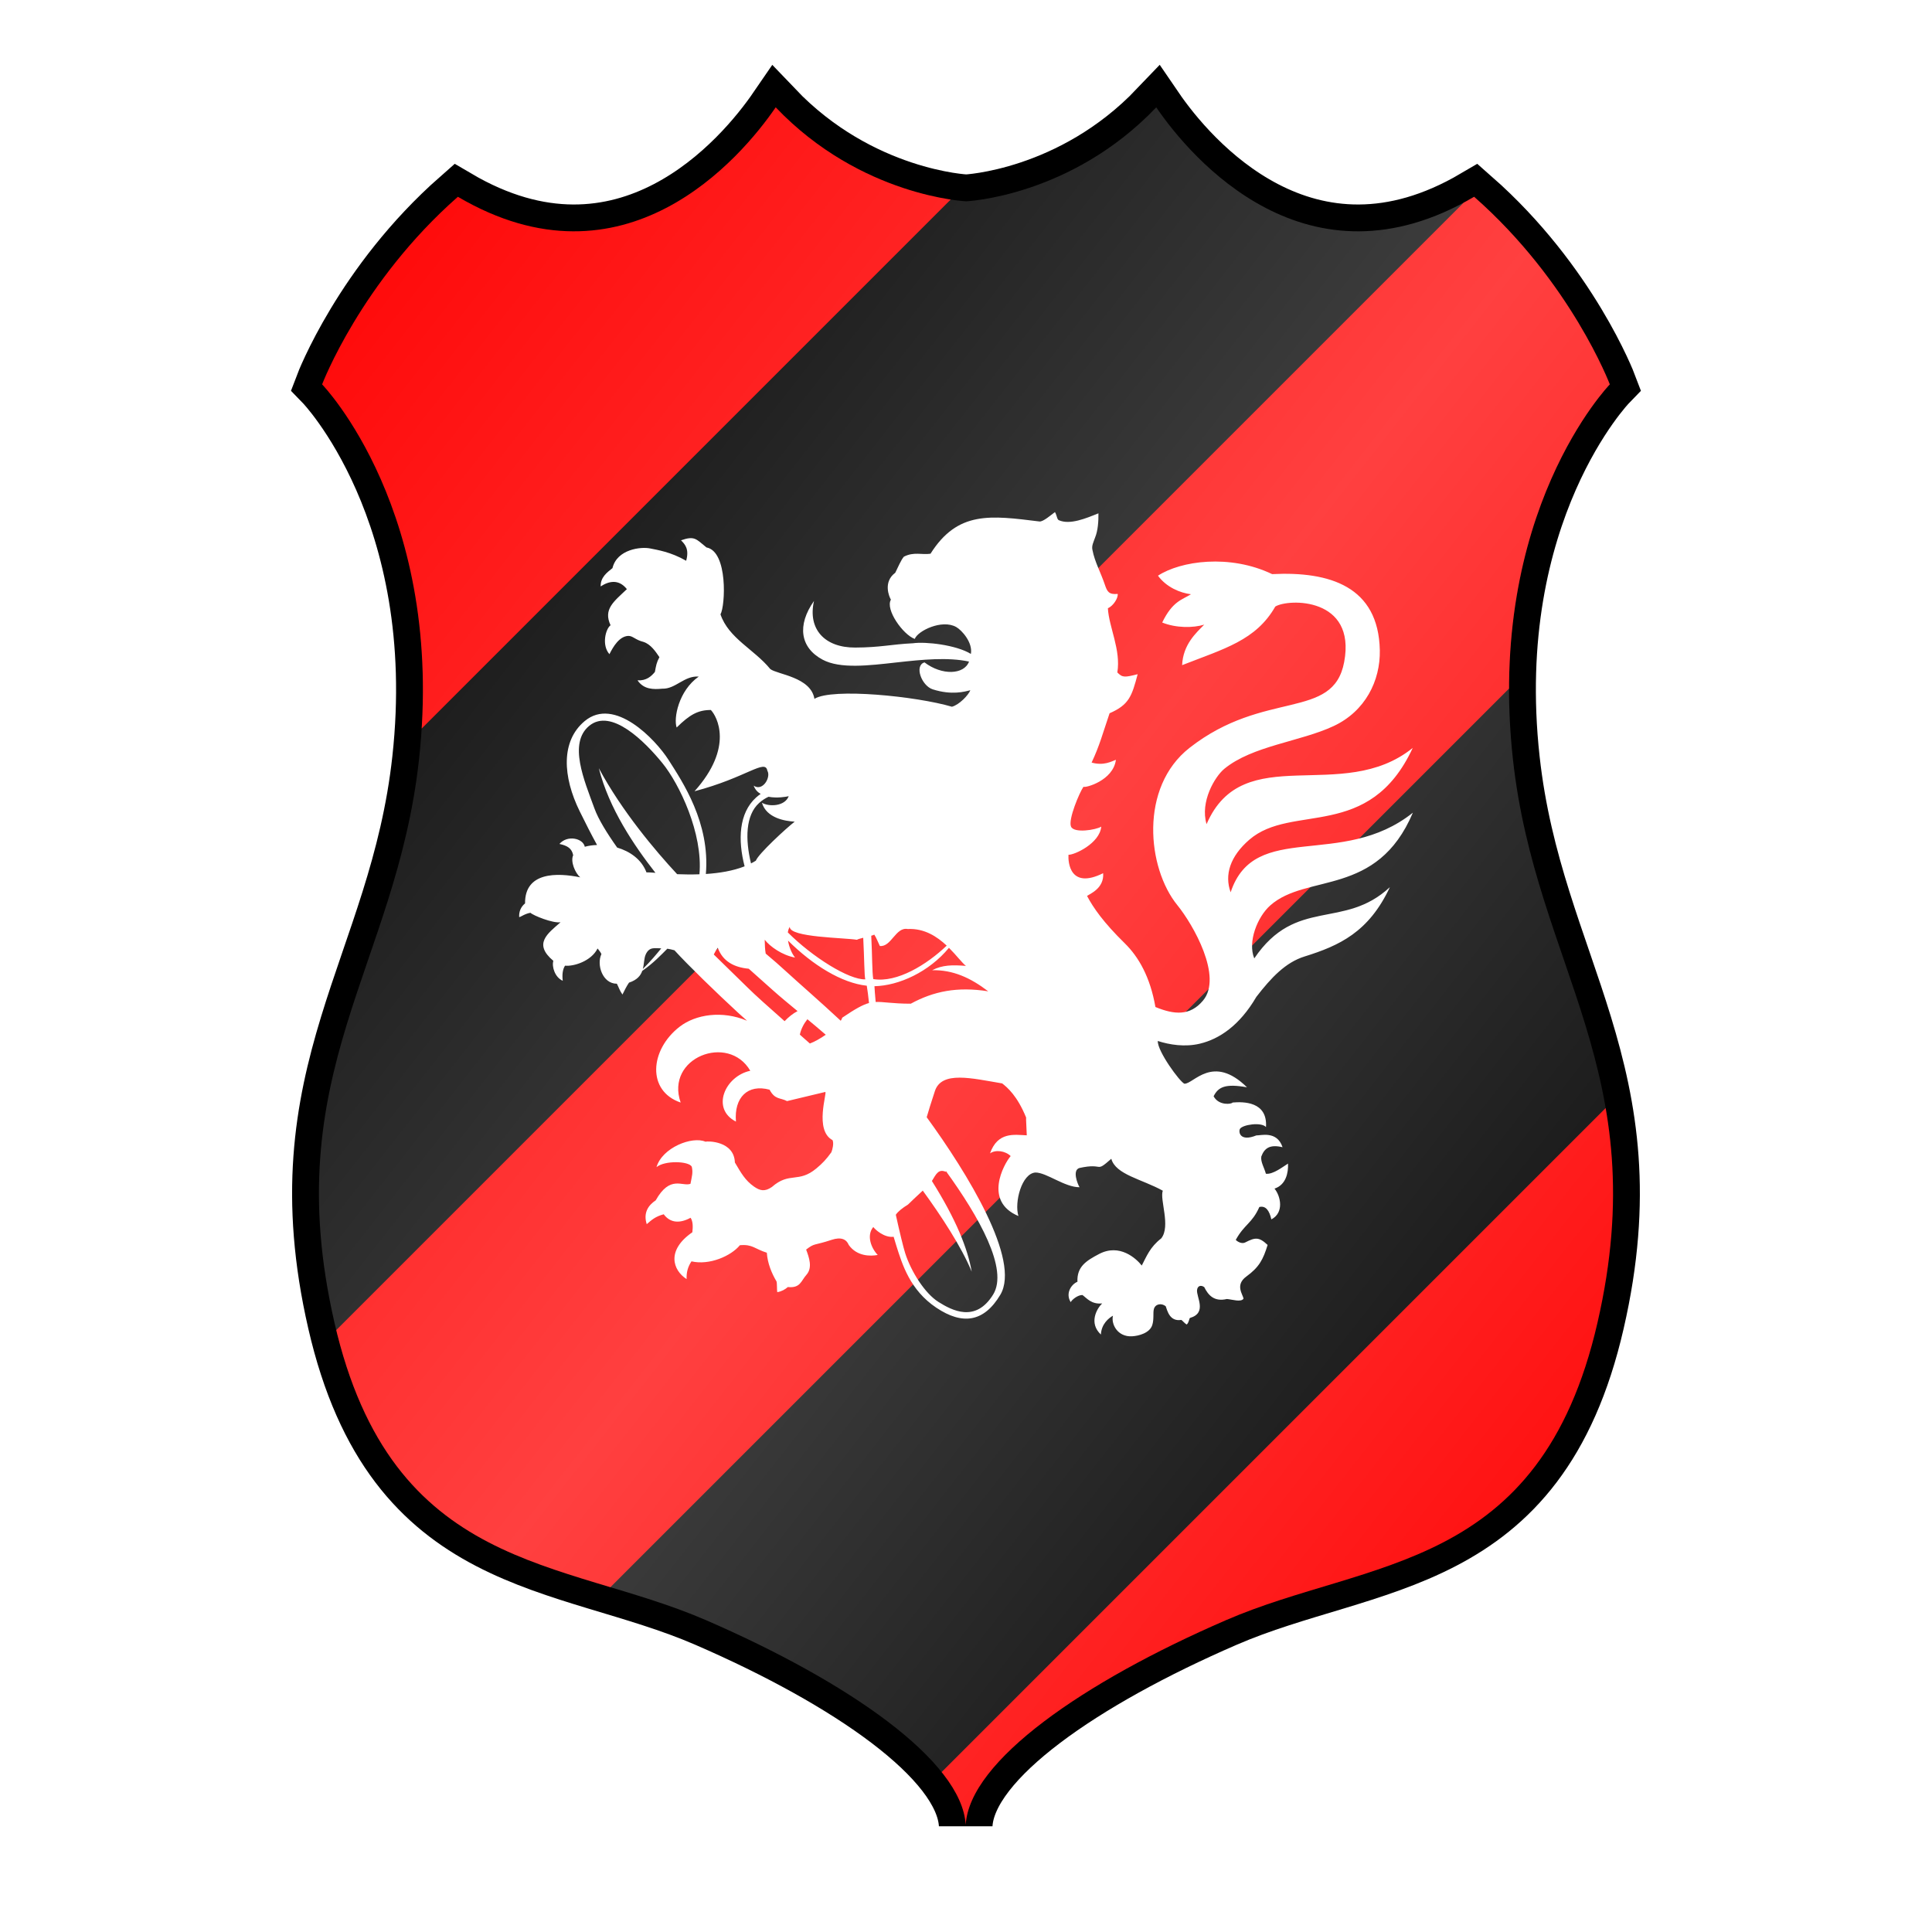
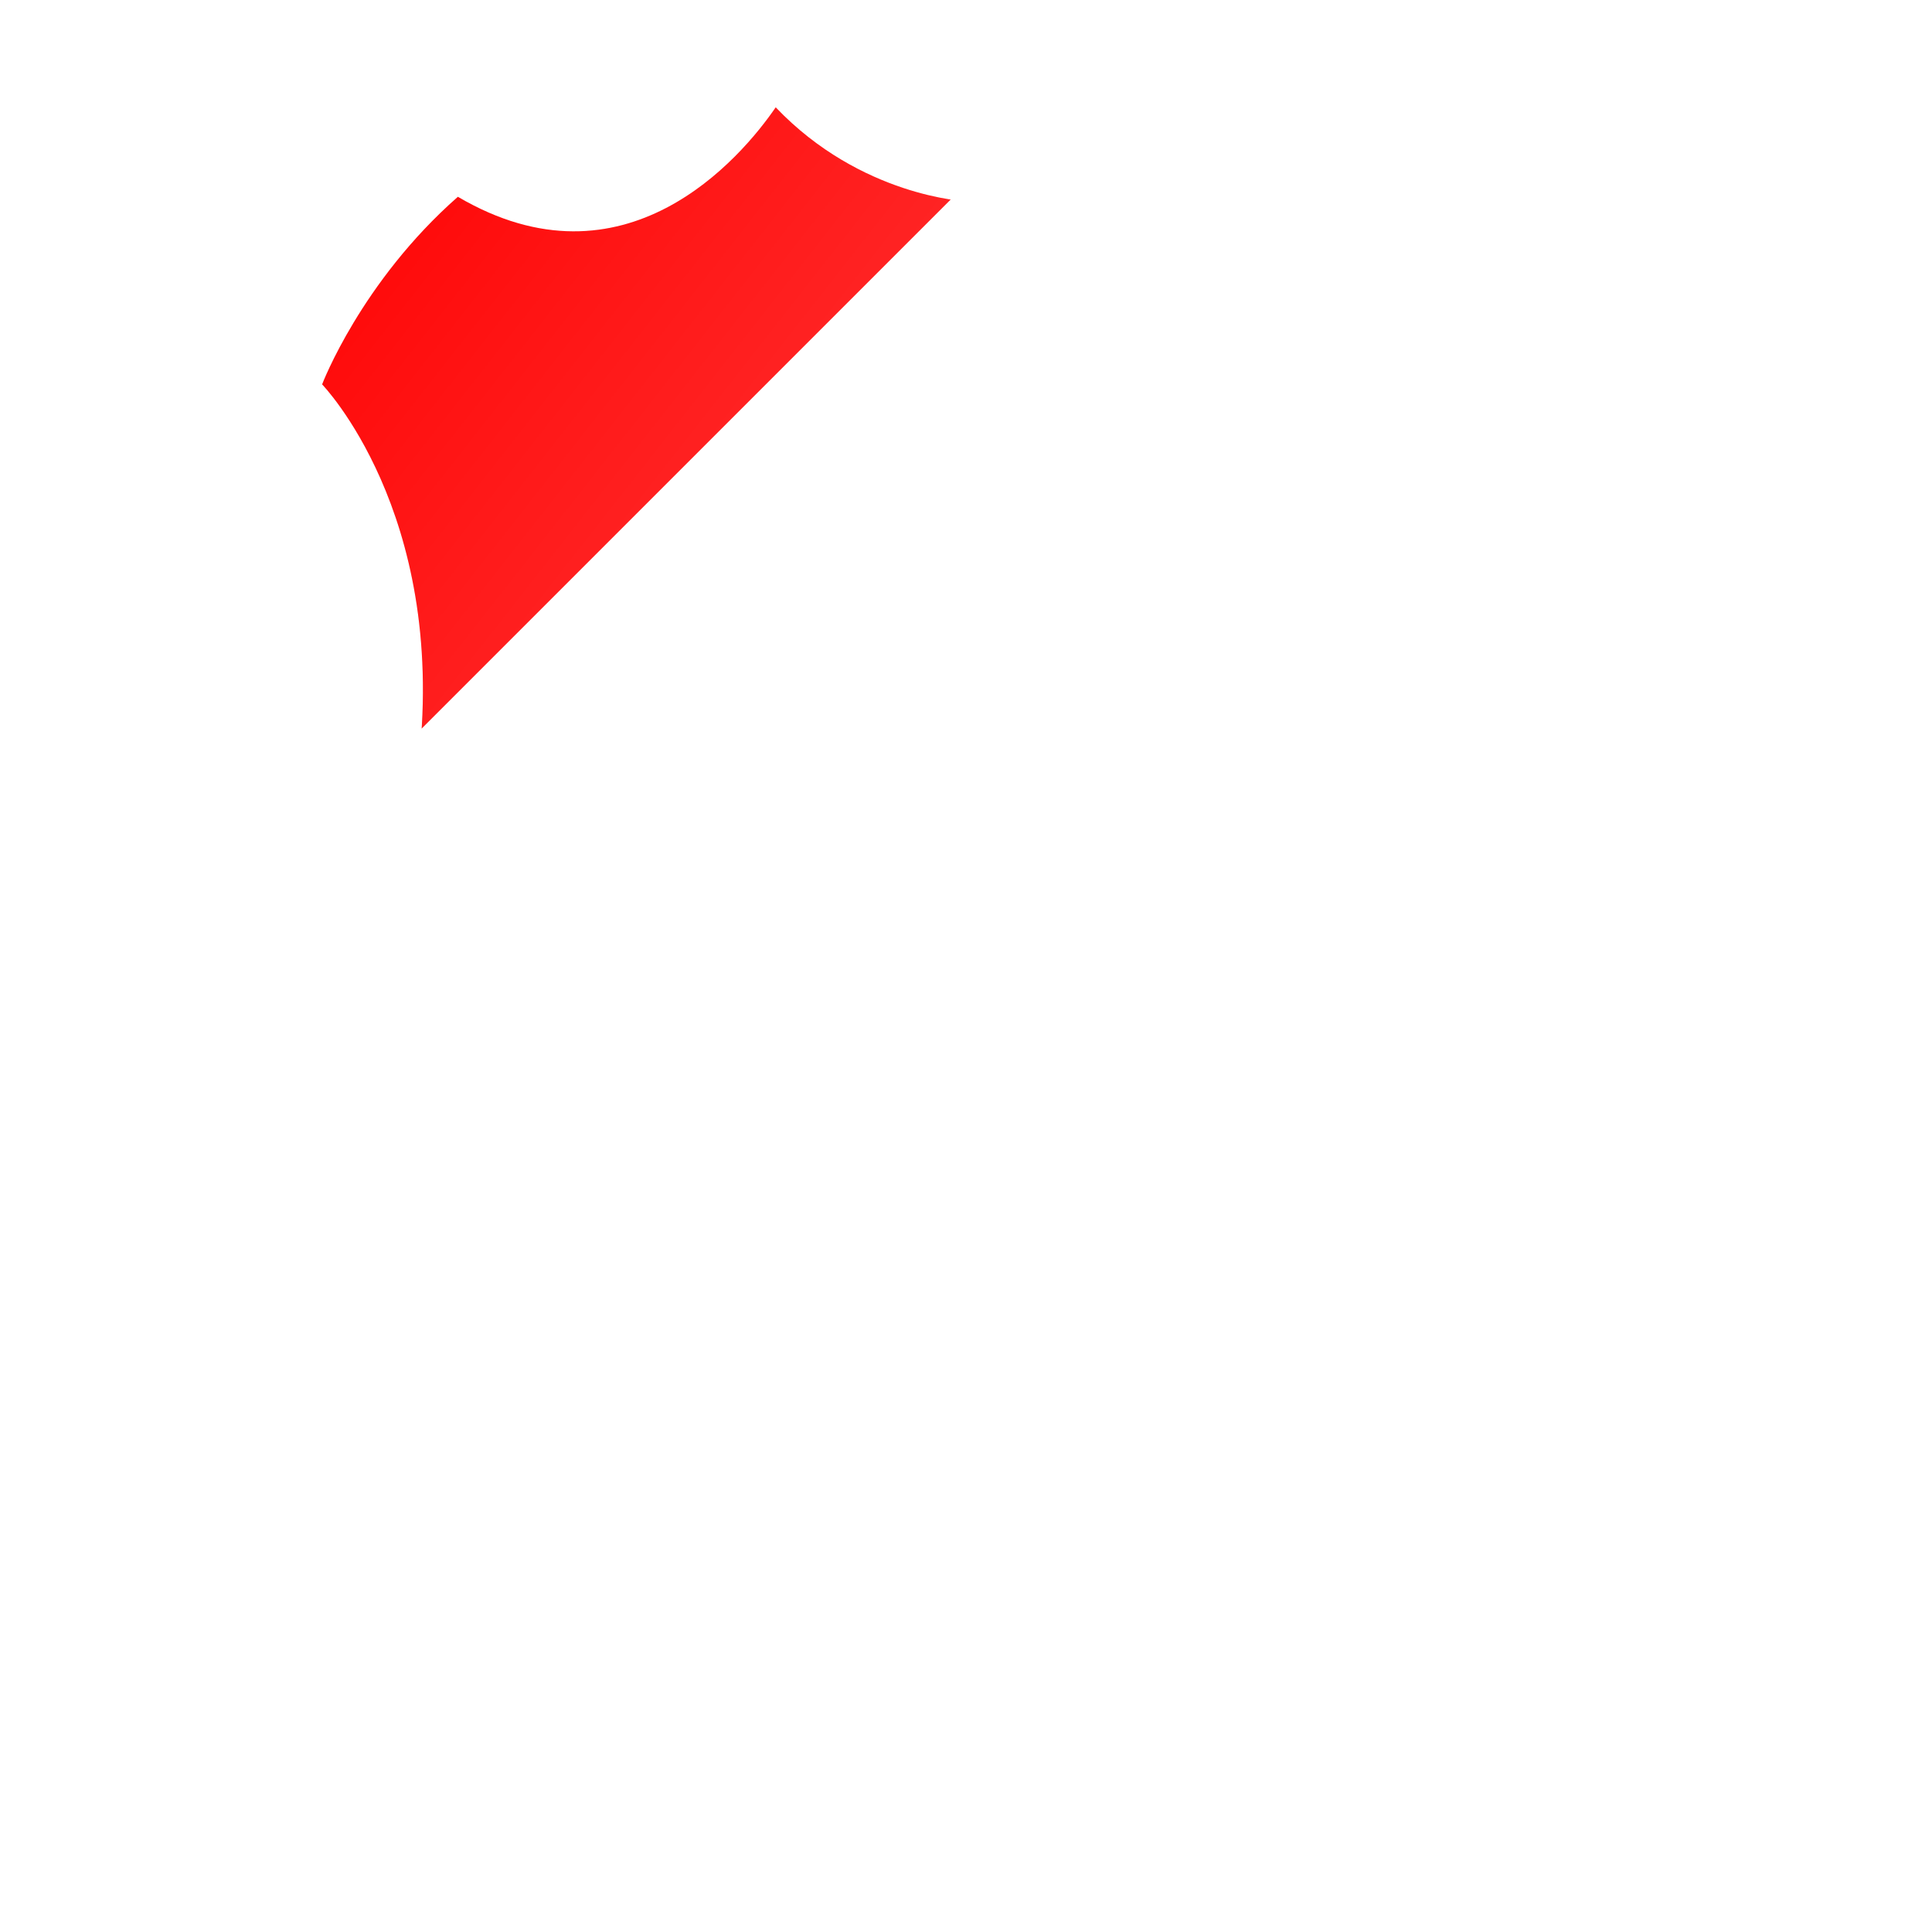
<svg xmlns="http://www.w3.org/2000/svg" version="1.1" width="25px" height="25px" viewBox="0 0 180 180" enable-background="new 0 0 180 180">
  <style>
		.default_logo { stroke: none; }
		.logo_gradient_overlay .default_logo { display: none; }
	</style>
  <defs>
    <linearGradient id="grad_159623_67679eb1572cf" x1="100%" y1="100%" x2="0%" y2="0%">
      <stop offset="0%" style="stop-color:rgb(255,255,255);stop-opacity:0" />
      <stop offset="50%" style="stop-color:rgb(255,255,255);stop-opacity:0.25" />
      <stop offset="100%" style="stop-color:rgb(255,255,255);stop-opacity:0" />
    </linearGradient>
  </defs>
  <clipPath id="club_159623_67679eb1572cf">
-     <path display="inline" d="M140.956,70.736c-2.53-23.015,9.025-34.924,9.025-34.924s-3.605-9.533-12.641-17.478   c-15.533,9.13-26.37-3.579-29.615-8.334c-7.949,8.334-17.71,8.755-17.71,8.755S80.217,18.334,72.271,10   c-3.258,4.755-14.086,17.464-29.611,8.334c-9.034,7.945-12.649,17.478-12.649,17.478s11.56,11.909,9.029,34.924   c-2.119,19.368-13.24,29.142-7.881,52.482c5.354,23.351,21.331,21.968,34.608,27.726c13.267,5.748,23.844,13.099,24.205,19.057   c0.357-5.958,10.979-13.309,24.255-19.057c13.272-5.758,29.254-4.375,34.609-27.726C154.201,99.878,143.08,90.104,140.956,70.736z" />
+     <path display="inline" d="M140.956,70.736c-2.53-23.015,9.025-34.924,9.025-34.924s-3.605-9.533-12.641-17.478   c-15.533,9.13-26.37-3.579-29.615-8.334c-7.949,8.334-17.71,8.755-17.71,8.755S80.217,18.334,72.271,10   c-3.258,4.755-14.086,17.464-29.611,8.334c-9.034,7.945-12.649,17.478-12.649,17.478s11.56,11.909,9.029,34.924   c-2.119,19.368-13.24,29.142-7.881,52.482c5.354,23.351,21.331,21.968,34.608,27.726c13.267,5.748,23.844,13.099,24.205,19.057   c0.357-5.958,10.979-13.309,24.255-19.057C154.201,99.878,143.08,90.104,140.956,70.736z" />
  </clipPath>
  <g fill="#000000" stroke="rgb(0, 0, 0)" stroke-width="5">
-     <path display="inline" d="M140.956,70.736c-2.53-23.015,9.025-34.924,9.025-34.924s-3.605-9.533-12.641-17.478   c-15.533,9.13-26.37-3.579-29.615-8.334c-7.949,8.334-17.71,8.755-17.71,8.755S80.217,18.334,72.271,10   c-3.258,4.755-14.086,17.464-29.611,8.334c-9.034,7.945-12.649,17.478-12.649,17.478s11.56,11.909,9.029,34.924   c-2.119,19.368-13.24,29.142-7.881,52.482c5.354,23.351,21.331,21.968,34.608,27.726c13.267,5.748,23.844,13.099,24.205,19.057   c0.357-5.958,10.979-13.309,24.255-19.057c13.272-5.758,29.254-4.375,34.609-27.726C154.201,99.878,143.08,90.104,140.956,70.736z" />
-   </g>
+     </g>
  <g clip-path="url(#club_159623_67679eb1572cf)" fill="#ff0000">
    <rect x="4" y="0" width="35" height="260" transform="rotate(45 140 110)" />
-     <rect x="73" y="0" width="35" height="260" transform="rotate(45 140 110)" />
-     <rect x="142" y="0" width="35" height="260" transform="rotate(45 140 110)" />
  </g>
  <g fill="#FFFFFF">
-     <path d="M116.857,89.292c-0.634-1.545,0.296-3.869,1.482-4.928c3.393-3.028,9.952-0.752,13.294-8.647    c-6.628,5.289-14.741,0.664-16.977,7.416c-0.595-1.635-0.044-3.354,1.74-4.899c3.969-3.438,11.167,0.187,15.225-8.551    c-6.586,5.309-15.79-0.81-19.208,7.101c-0.624-2.083,0.774-4.433,1.656-5.157c2.611-2.146,7.074-2.528,10.178-3.979    c2.951-1.378,4.365-4.224,4.307-7.067c-0.121-5.941-4.668-7.361-10.031-7.091c-3.949-1.893-8.529-1.234-10.637,0.146    c0.775,1.065,2.057,1.606,3.074,1.729c-0.84,0.526-1.713,0.642-2.681,2.634c1.299,0.525,2.889,0.51,3.917,0.197    c-0.745,0.76-1.972,1.835-2.061,3.775c3.919-1.535,6.879-2.305,8.681-5.46c1.222-0.75,7.553-0.889,6.417,5.169    c-1.026,5.478-7.423,2.524-14.409,7.997c-4.693,3.675-3.948,11.199-1.13,14.659c1.459,1.794,4.258,6.672,2.381,8.894    c-1.199,1.421-2.642,1.327-4.427,0.591c-0.491-2.806-1.566-4.671-2.859-5.938c-1.983-1.944-2.923-3.298-3.512-4.41    c0.262-0.197,1.61-0.708,1.499-2.118c-3.092,1.535-3.274-1.01-3.23-1.718c0.543,0.026,2.912-1.056,3.054-2.62    c-0.505,0.31-2.55,0.639-2.819-0.009c-0.275-0.659,0.791-3.177,1.164-3.708c0.145,0.133,2.772-0.563,3.021-2.512    c-0.398,0.145-1.124,0.58-2.264,0.259c0.748-1.59,1.033-2.706,1.674-4.594c1.825-0.794,2.075-1.601,2.616-3.638    c-1.219,0.305-1.408,0.325-1.893-0.163c0.346-2.109-0.78-4.206-0.881-5.979c0.52-0.236,0.966-0.96,0.914-1.338    c-0.841,0.08-0.982-0.237-1.194-0.857c-0.403-1.188-0.942-2.12-1.155-3.227c-0.1-0.404,0.096-0.739,0.248-1.183    c0.261-0.638,0.316-1.489,0.308-2.241c-1.176,0.469-2.645,1.093-3.684,0.643c-0.181-0.073-0.179-0.436-0.367-0.761    c-0.34,0.245-1.1,0.919-1.445,0.876c-4.532-0.555-7.604-1.027-10.15,3.004c-0.807,0.123-1.544-0.205-2.483,0.277    c-0.256,0.292-0.555,0.996-0.801,1.496c-1.168,0.867-0.558,2.259-0.406,2.507c-0.542,0.916,1.131,3.268,2.223,3.659    c0.266-0.746,2.524-1.859,3.86-1.111c0.522,0.294,1.563,1.45,1.368,2.508c-1.386-0.85-4.242-1.16-5.39-0.994    c-2.048,0.099-3.044,0.394-5.394,0.401c-2.834,0.01-4.431-1.708-3.832-4.343c-1.59,2.26-1.3,4.348,0.803,5.472    c1.636,0.872,4.284,0.548,6.887,0.257c2.39-0.266,4.772-0.505,6.754-0.081c-0.459,1.238-2.54,1.308-4.149,0.076    c-0.977,0.295-0.269,2.182,0.768,2.512c1.775,0.565,2.972,0.216,3.502,0.081c-0.165,0.443-1.027,1.355-1.713,1.539    c-3.297-0.975-11.166-1.773-12.813-0.735c-0.332-2.04-3.472-2.272-4.113-2.777c-1.495-1.835-3.882-2.861-4.639-5.096    c0.451-0.774,0.71-5.859-1.305-6.234c-0.978-0.792-1.1-1.105-2.372-0.664c0.378,0.375,0.782,0.828,0.479,1.906    c-1.455-0.837-2.701-1.009-3.343-1.145c-0.867-0.183-3.099,0.066-3.522,1.83c-0.502,0.407-1.118,0.841-1.102,1.706    c0.758-0.493,1.675-0.714,2.444,0.252c-1.222,1.165-2.218,1.868-1.521,3.365c-0.467,0.344-0.846,1.863-0.103,2.695    c0.357-0.721,0.922-1.652,1.74-1.702c0.436-0.019,0.648,0.364,1.43,0.559c0.687,0.222,1.138,0.91,1.486,1.422    c-0.273,0.501-0.311,0.786-0.422,1.375c-0.327,0.403-0.795,0.833-1.617,0.784c0.58,0.859,1.483,0.854,2.307,0.777    c1.231,0.045,2.04-1.228,3.395-1.129c-1.895,1.329-2.357,3.916-2.057,4.746c1.226-1.209,1.995-1.632,3.186-1.632    c0.563,0.584,2.168,3.453-1.522,7.571c4.849-1.275,6.588-3.054,6.786-1.913c0.359,0.599-0.437,1.974-1.273,1.392    c0.126,0.357,0.358,0.603,0.646,0.771c-0.146,0.102-0.288,0.21-0.426,0.335c-1.603,1.453-1.705,3.949-1.067,6.41    c-1.087,0.428-2.36,0.632-3.609,0.713c0.404-4.777-2.176-8.588-3.482-10.637c-1.211-1.894-5.032-5.93-7.813-3.603    c-2.229,1.863-2.048,5.172-0.458,8.403c0.575,1.169,1.093,2.186,1.615,3.136c-0.407,0.012-0.797,0.068-1.142,0.165    c-0.16-0.792-1.623-1.124-2.364-0.262c0.752,0.158,1.161,0.421,1.282,1.052c-0.275,0.577,0.189,1.678,0.663,2.059    c-2.188-0.449-5.174-0.505-5.146,2.424c-0.422,0.354-0.577,0.806-0.548,1.28c0.139,0,0.506-0.31,1.049-0.402    c0.26,0.255,2.098,0.998,2.807,0.881c-1.219,1.068-2.563,2.009-0.674,3.595c-0.159,0.557,0.153,1.542,0.877,1.859    c-0.07-0.586-0.008-1.064,0.213-1.407c0.796,0.087,2.447-0.418,3.032-1.603c0.09,0.122,0.313,0.38,0.357,0.523    c-0.47,0.997,0.106,2.767,1.44,2.761c0.191,0.36,0.246,0.619,0.521,1.007c0.21-0.417,0.38-0.773,0.612-1.109    c0.758-0.249,1.078-0.654,1.233-1.094c1.026-0.708,1.792-1.525,2.336-2.066c0.2,0.03,0.43,0.081,0.662,0.146    c1.276,1.4,3.889,3.938,5.967,5.854c0.22,0.201,0.488,0.44,0.796,0.712c-2.301-0.973-4.784-0.603-6.286,0.562    c-2.785,2.164-3.055,5.986,0.103,7.06c-1.461-4.188,4.449-6.467,6.486-2.962c-2.361,0.506-3.682,3.542-1.335,4.736    c-0.186-2.255,1.101-3.523,3.133-2.971c0.506,0.95,0.991,0.725,1.627,1.062l3.561-0.852c0.204,0.038-1.044,3.573,0.678,4.488    c0.137,0.287,0,0.872-0.11,1.131c-0.483,0.671-0.827,1.03-1.393,1.503c-1.685,1.408-2.497,0.283-4.145,1.73    c-0.662,0.46-1.107,0.355-1.666-0.034c-0.824-0.573-1.212-1.279-1.784-2.246c-0.072-2.021-2.546-2.004-2.744-1.938    c-1.248-0.54-4.033,0.557-4.559,2.372c0.763-0.642,3.011-0.572,3.287-0.043c0.126,0.568,0.015,0.868-0.122,1.595    c-0.754,0.284-1.896-0.847-3.238,1.539c-0.7,0.466-1.172,1.167-0.837,2.222c0.467-0.405,0.806-0.713,1.583-0.922    c0.618,0.834,1.525,0.86,2.501,0.324c0.219,0.311,0.232,0.824,0.166,1.352c-2.443,1.686-1.824,3.534-0.536,4.362    c-0.018-0.617,0.101-1.116,0.455-1.653c1.66,0.39,3.69-0.497,4.509-1.502c1.184-0.112,1.392,0.352,2.511,0.698    c0.068,1.005,0.461,1.931,0.903,2.675c0.061,0.186,0.027,0.803,0.07,1c0.417-0.073,0.719-0.248,0.985-0.477    c1.171,0.12,1.226-0.573,1.728-1.134c0.593-0.665,0.258-1.609-0.024-2.357c0.83-0.639,0.688-0.347,2.378-0.908    c0.885-0.294,1.384-0.048,1.594,0.479c0.764,1.077,2.047,1.058,2.699,0.93c-0.585-0.603-1.083-1.797-0.413-2.606    c0.12,0.19,1.003,1.029,1.894,0.911c0.079,0.275,0.161,0.551,0.249,0.825c0.55,1.739,1.275,4.142,3.726,5.783    c2.448,1.642,4.446,1.344,5.965-1.202c1.93-3.229-3.086-11.359-6.859-16.543c0.153-0.552,0.402-1.321,0.759-2.424    c0.623-1.925,3.442-1.201,6.274-0.726c0.478,0.373,1.399,1.143,2.228,3.174c0.001,0.648-0.016-0.409,0.063,1.663    c-1.161-0.05-2.702-0.355-3.425,1.681c0.518-0.369,1.429-0.236,1.924,0.252c-0.655,0.771-2.54,4.222,0.724,5.587    c-0.4-1.274,0.311-3.985,1.591-4.055c1.032,0,2.718,1.377,4.102,1.371c-0.191-0.315-0.697-1.597-0.004-1.795    c2.34-0.515,1.399,0.522,2.963-0.858c0.404,1.484,2.863,1.901,4.797,2.976c-0.302,0.821,0.759,3.309-0.146,4.444    c-1.06,0.821-1.362,1.678-1.813,2.528c-0.524-0.663-2.062-2.077-3.974-1.076c-1.21,0.633-2.079,1.186-2.019,2.587    c-0.594,0.253-1.13,1.094-0.627,1.901c0.12-0.239,0.667-0.677,1.095-0.664c0.386,0.273,0.827,0.891,1.835,0.782    c-0.515,0.498-1.261,1.84-0.117,2.899c0.048-0.989,0.728-1.532,1.123-1.754c-0.189,0.768,0.419,1.989,1.771,1.918    c0.641-0.033,1.65-0.309,1.889-1.039c0.18-0.549,0.057-1.143,0.153-1.498c0.133-0.491,0.715-0.578,1.103-0.264    c0.144,0.379,0.356,1.458,1.455,1.274c0.098,0.053,0.326,0.344,0.504,0.426c0.213-0.185,0.214-0.535,0.3-0.608    c1.63-0.474,0.582-1.951,0.661-2.61c0.049-0.39,0.359-0.483,0.669-0.264c0.371,0.751,0.921,1.387,2.111,1.108    c0.515,0.047,1.317,0.319,1.547-0.029c-0.037-0.375-0.827-1.27,0.263-2.064c1.192-0.87,1.564-1.575,1.984-2.943    c-0.821-0.775-1.168-0.703-2.089-0.233c-0.262,0.136-0.641,0-0.879-0.237c0.799-1.46,1.523-1.535,2.197-3.066    c0.598-0.144,0.932,0.332,1.119,1.153c1.209-0.623,0.868-2.17,0.294-2.865c1.079-0.357,1.296-1.493,1.259-2.333    c-0.47,0.288-1.391,1.03-2.063,0.946c-0.141-0.547-0.507-1.102-0.426-1.604c0.298-0.809,0.831-1.14,1.979-0.867    c-0.518-1.578-2.074-1.072-2.436-1.101c-1.53,0.615-1.676-0.3-1.539-0.598c0.232-0.405,1.997-0.669,2.432-0.179    c0.16-2.408-2.141-2.368-3.114-2.286c-0.041,0.142-1.265,0.338-1.766-0.581c0.439-0.883,1.114-1.194,3.111-0.837    c-3.194-3.141-4.978-0.298-5.831-0.333c-0.431-0.172-2.529-3.043-2.481-3.983c1.101,0.355,2.521,0.587,3.923,0.251    c1.8-0.431,3.69-1.676,5.261-4.362c1.386-1.797,2.725-3.21,4.483-3.758c3.247-1.012,5.992-2.265,7.957-6.462    C125.182,86.663,120.756,83.535,116.857,89.292z M81.973,88.136c1.069,0.115,1.468-1.789,2.595-1.583    c1.544-0.075,2.729,0.7,3.634,1.549c-1.837,1.759-4.62,3.487-6.844,3.116c-0.11-0.674-0.09-2.163-0.186-4.037    c0.125-0.036,0.227-0.071,0.282-0.104C81.654,87.372,81.786,87.754,81.973,88.136z M74.52,96.396    c0.104-0.513,0.371-1.024,0.703-1.436c0.561,0.465,1.135,0.946,1.709,1.444c-0.497,0.35-1.033,0.653-1.479,0.818    C75.139,96.943,74.827,96.666,74.52,96.396z M78.47,94.815c-0.022,0.087-0.071,0.183-0.14,0.288    c-1.919-1.789-4.013-3.604-4.973-4.49c-0.698-0.646-1.368-1.225-2.017-1.768c-0.072-0.386-0.082-0.814-0.094-1.291    c0.501,0.639,1.617,1.437,2.828,1.661c-0.306-0.379-0.562-0.992-0.655-1.583c2.316,2.3,5.009,3.955,7.336,4.204    c0.068,0.39,0.14,0.963,0.209,1.612C80.376,93.61,79.688,93.993,78.47,94.815z M79.834,87.558    c0.103-0.061,0.333-0.125,0.591-0.188c0.103,1.975,0.099,3.513,0.192,3.875c-1.548,0.048-4.957-2.11-7.216-4.373    c0.028-0.197,0.085-0.376,0.181-0.519C73.537,87.344,78.696,87.359,79.834,87.558z M70.723,74.813    c0.274-0.245,0.569-0.437,0.878-0.58c0.794,0.153,1.656,0.001,1.881-0.054c-0.355,0.951-1.829,1.008-2.495,0.611    c0.424,1.423,2.124,1.707,3.053,1.762c-0.767,0.589-3.387,3-3.62,3.636c-0.144,0.092-0.295,0.175-0.45,0.255    C69.421,78.186,69.462,75.949,70.723,74.813z M54.901,67.62c2.048-1.678,5.164,1.458,6.805,3.467    c1.591,1.952,3.8,6.563,3.459,10.368c-0.728,0.026-1.435,0.017-2.077-0.009c-2.011-2.16-5.151-5.876-7.296-9.873    c0.938,3.737,3.293,7.219,5.273,9.746c-0.398-0.03-0.691-0.051-0.836-0.042c-0.458-1.213-1.539-1.958-2.729-2.311    c-0.973-1.369-1.761-2.662-2.115-3.638C54.435,72.715,52.924,69.244,54.901,67.62z M59.892,90.277    c0.127-0.484,0.102-0.988,0.271-1.359c0.334-0.73,0.849-0.571,1.443-0.562C61.197,88.86,60.653,89.521,59.892,90.277z     M66.5,88.927c0.115-0.24,0.25-0.454,0.374-0.628c0.469,1.299,1.563,1.832,2.886,1.955c0.707,0.63,1.45,1.291,2.226,1.986    c0.658,0.59,1.459,1.251,2.321,1.963c-0.434,0.222-0.839,0.552-1.207,0.937c-1.5-1.324-2.771-2.455-3.451-3.136    C69.114,91.473,67.765,90.162,66.5,88.927z M92.526,120.614c-1.637,2.642-3.827,1.479-5.088,0.687    c-1.265-0.791-2.555-2.83-3.104-4.547c-0.165-0.519-0.513-1.934-0.873-3.577c0.212-0.315,0.59-0.611,1.144-0.959    c0.233-0.242,0.793-0.753,1.367-1.293c1.724,2.368,3.585,5.2,4.561,7.554c-0.388-2.186-1.447-4.847-3.71-8.449    c0.205-0.334,0.36-0.632,0.561-0.799c0.184-0.154,0.407-0.198,0.743-0.053c-0.003-0.029-0.006-0.058-0.009-0.087    C91.227,113.387,93.981,118.262,92.526,120.614z M84.856,93.512c-1.747,0-2.553-0.194-3.271-0.159    c-0.062-0.67-0.103-1.209-0.113-1.471c2.289-0.046,5.092-1.341,6.94-3.576c0.695,0.692,1.21,1.392,1.582,1.685    c-1.266-0.104-2.199-0.091-3.147,0.402c1.929-0.042,3.559,0.695,5.224,1.966C89.174,91.899,86.971,92.362,84.856,93.512z" />
-   </g>
+     </g>
  <g fill="url(#grad_159623_67679eb1572cf)" class="logo_gradient_overlay">
    <path display="inline" d="M140.956,70.736c-2.53-23.015,9.025-34.924,9.025-34.924s-3.605-9.533-12.641-17.478   c-15.533,9.13-26.37-3.579-29.615-8.334c-7.949,8.334-17.71,8.755-17.71,8.755S80.217,18.334,72.271,10   c-3.258,4.755-14.086,17.464-29.611,8.334c-9.034,7.945-12.649,17.478-12.649,17.478s11.56,11.909,9.029,34.924   c-2.119,19.368-13.24,29.142-7.881,52.482c5.354,23.351,21.331,21.968,34.608,27.726c13.267,5.748,23.844,13.099,24.205,19.057   c0.357-5.958,10.979-13.309,24.255-19.057c13.272-5.758,29.254-4.375,34.609-27.726C154.201,99.878,143.08,90.104,140.956,70.736z" />
  </g>
</svg>